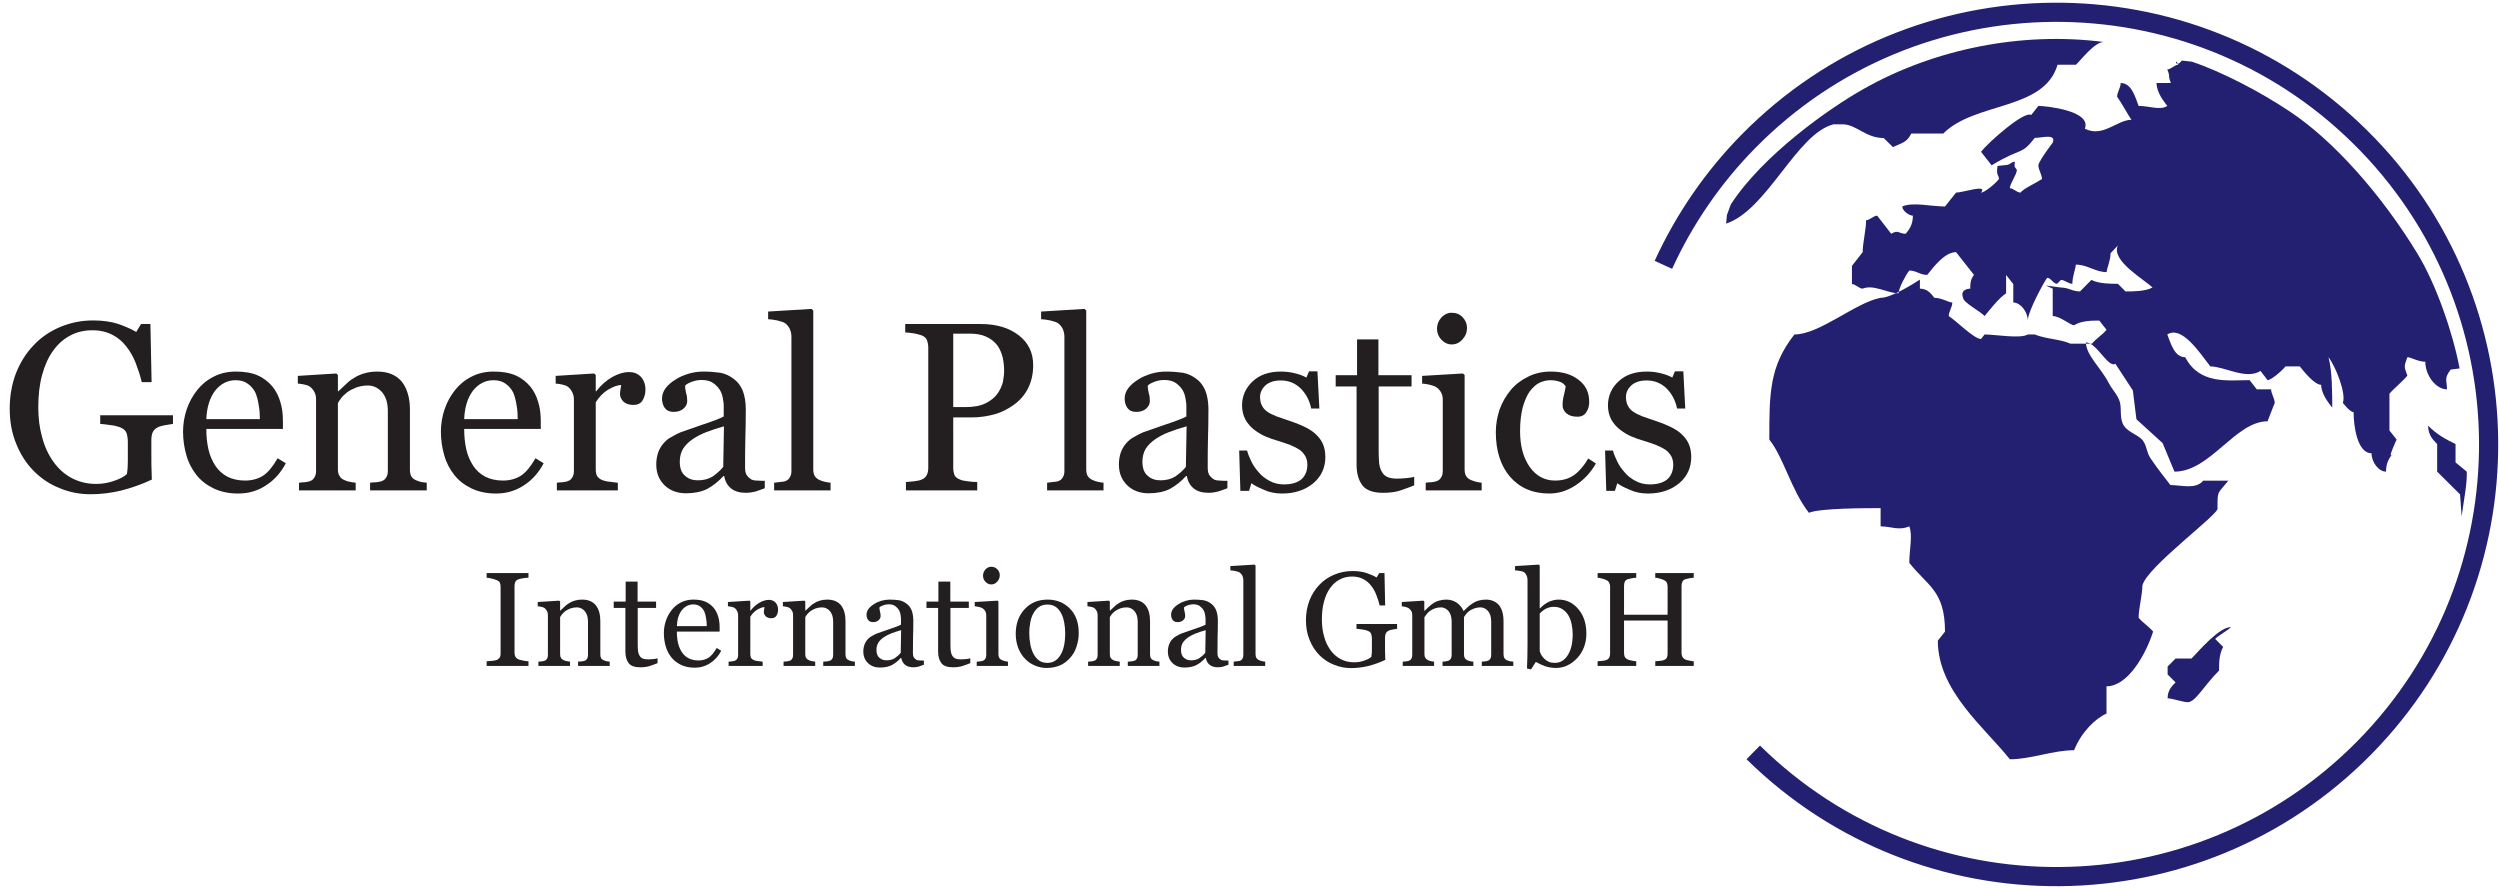
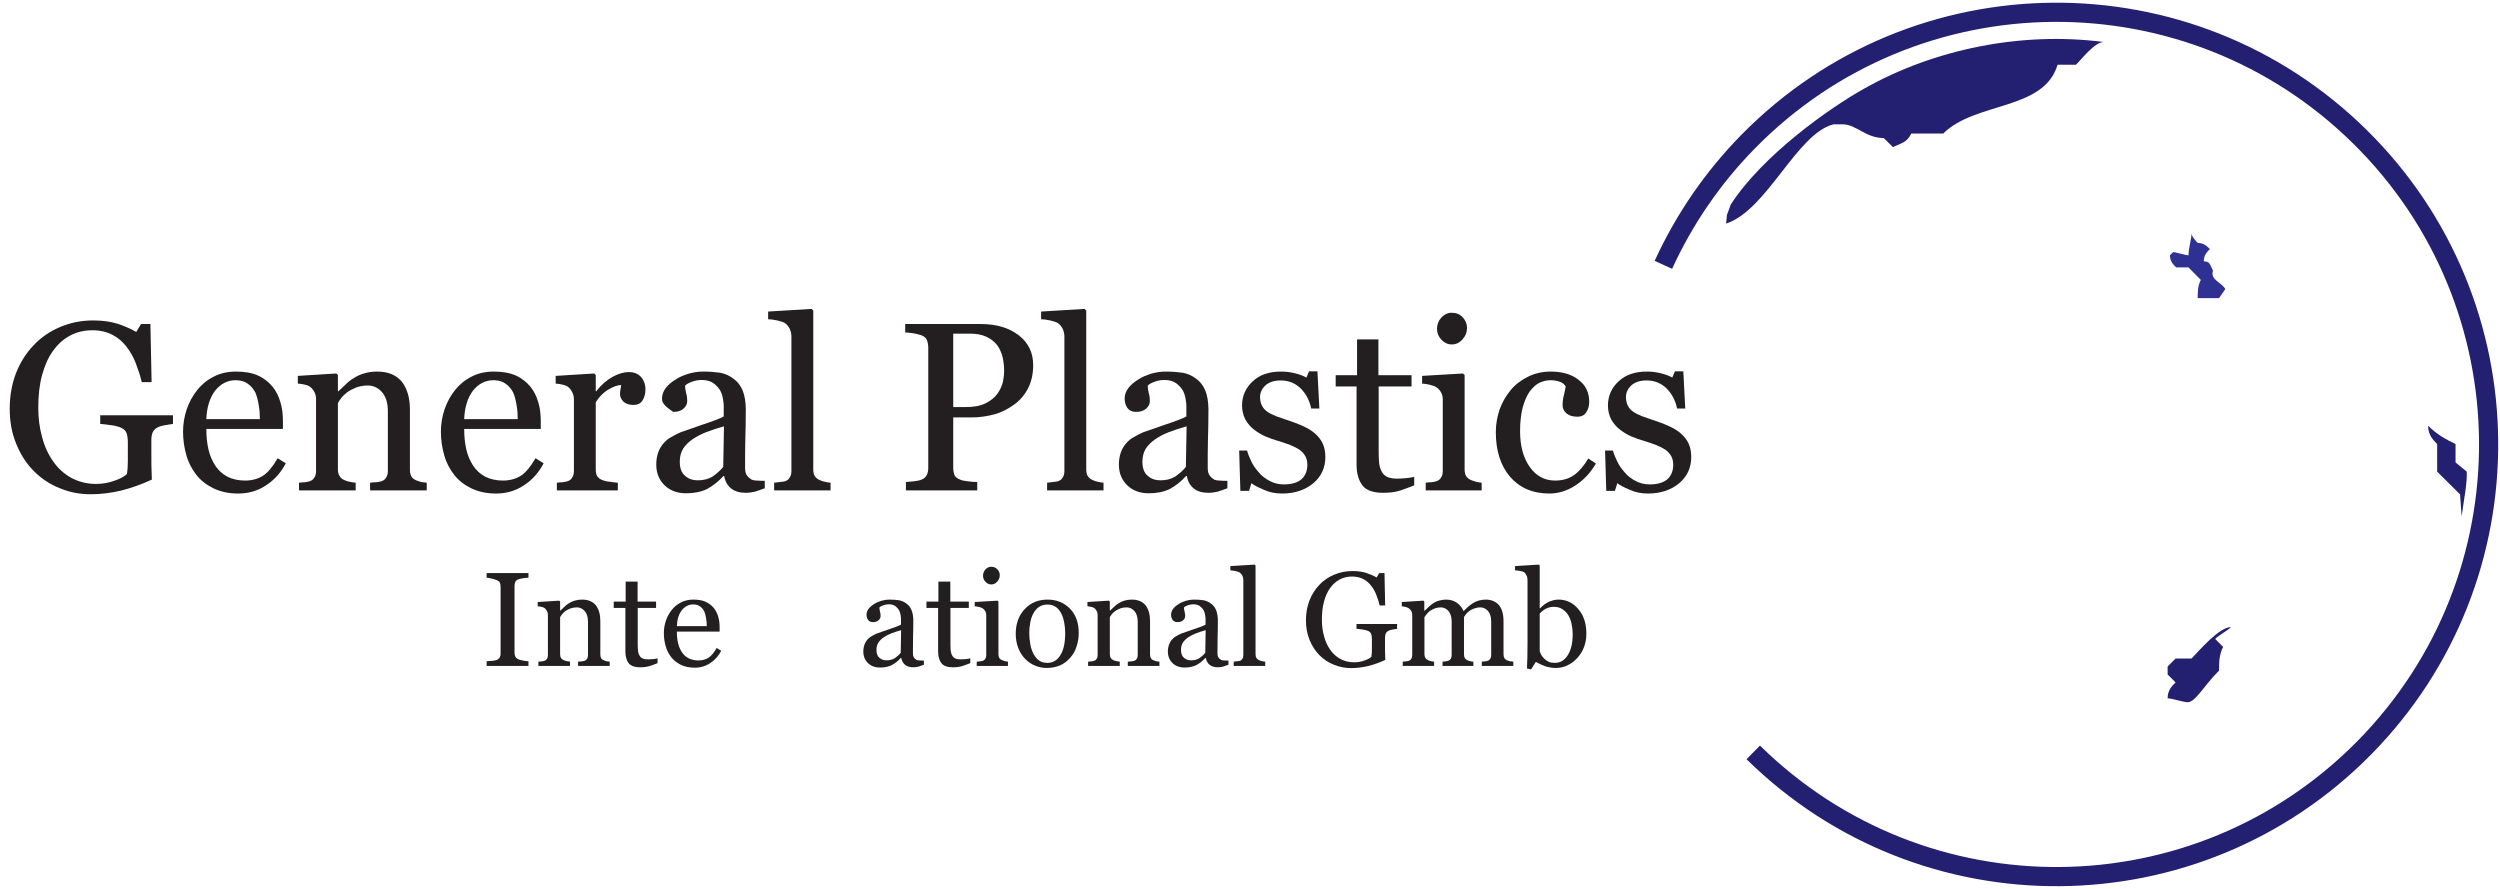
<svg xmlns="http://www.w3.org/2000/svg" width="100%" height="100%" viewBox="0 0 2309 821" version="1.1" xml:space="preserve" style="fill-rule:evenodd;clip-rule:evenodd;stroke-miterlimit:2;">
  <g transform="matrix(4.167,0,0,4.167,0,0)">
    <path d="M545.611,114.456L545.265,109.584L540.186,104.539L540.186,98.423C539.219,97.421 538.182,96.385 538.182,94.346C540.186,96.385 542.225,97.421 544.263,98.423L544.263,102.501L546.751,104.539C546.855,107.234 546.129,110.62 545.611,114.456Z" style="fill:rgb(36,32,113);" />
    <path d="M484.866,155.643C484.003,155.643 481.342,154.779 480.444,154.779C480.444,153.017 481.342,152.119 482.206,151.255L480.444,149.493L480.444,147.731L482.206,145.968L485.73,145.968C487.458,144.206 491.846,138.989 494.507,138.989C493.608,139.852 491.846,140.751 490.982,141.615L492.745,143.377C491.846,145.139 491.846,146.867 491.846,148.629C488.356,152.119 486.629,155.643 484.866,155.643Z" style="fill:rgb(36,32,113);" />
    <path d="M491.846,66.082L487.112,66.082C487.112,64.734 487.112,63.386 487.803,62.039L485.074,59.274L482.344,59.274C481.653,58.583 480.962,57.927 480.962,56.579L481.653,55.888C482.344,55.888 484.348,56.579 485.074,56.579C485.074,55.197 485.765,52.502 485.765,51.811C485.765,52.502 487.112,53.85 487.112,53.85C488.46,53.85 489.151,54.541 489.808,55.197C489.151,55.888 488.46,56.579 488.46,57.927C489.808,57.927 489.808,58.583 490.498,60C489.808,62.039 492.537,62.66 493.228,64.077L491.846,66.082Z" style="fill:rgb(46,48,146);" />
-     <path d="M453.423,63.283L454.978,63.974L454.978,70.055C456.567,70.055 458.917,72.094 459.712,72.094C461.336,71.057 463.685,71.057 465.309,71.057L466.899,73.096C466.104,74.133 464.48,75.134 463.685,76.171L458.917,76.171C456.567,75.134 453.354,75.134 451.004,74.133L449.449,74.133C447.825,75.134 442.262,74.133 439.878,74.133L439.083,75.134C437.529,75.134 433.555,71.057 431.931,70.055C431.931,69.088 432.725,68.051 432.725,67.049C431.931,67.049 430.341,66.012 428.752,66.012C427.957,65.01 427.162,63.974 425.539,63.974L425.539,61.97C423.983,62.971 419.181,66.012 416.831,66.012C411.268,67.049 403.321,74.133 397.723,74.133C392.16,81.216 392.16,87.263 392.16,97.421C395.373,101.464 396.963,108.547 400.937,113.661C403.321,112.625 413.617,112.625 416.831,112.625L416.831,116.667C419.181,116.667 420.805,117.67 423.189,116.667C423.983,118.706 423.189,121.747 423.189,124.753C427.162,129.832 431.102,130.869 431.102,139.991L429.512,141.995C429.512,153.121 439.878,161.241 445.475,168.29C450.209,168.29 454.978,166.286 459.712,166.286C461.336,162.243 464.48,159.202 466.899,158.166L466.899,152.119C471.667,152.119 475.606,145.036 477.23,139.991C476.401,138.954 474.846,137.952 474.017,136.915C474.017,134.912 474.846,131.836 474.846,129.832C475.606,125.789 492.295,113.661 491.5,112.625C491.5,108.547 491.5,109.584 493.885,106.543L488.322,106.543C486.698,108.547 483.45,107.511 481.066,107.511C479.891,105.956 478.44,104.228 476.677,101.602C475.779,100.289 475.917,99.149 475.088,97.836C474.328,96.523 471.805,95.936 470.769,94.38C469.732,92.826 470.285,90.752 469.87,89.163C469.49,87.608 468.142,86.364 467.348,84.809C465.758,81.665 462.338,78.693 462.338,75.895C464.722,75.895 467.279,81.665 468.868,80.628L472.738,86.537L473.533,92.929L479.338,98.216L481.964,104.539C489.911,104.539 495.44,93.378 502.592,93.378L504.182,89.301C504.182,88.299 503.387,87.263 503.387,86.295L500.208,86.295L498.619,84.257C493.885,84.257 487.527,85.293 484.348,79.177C481.964,79.177 481.169,76.171 480.374,74.133C483.588,72.094 487.527,78.14 489.911,81.216C493.09,81.216 497.824,84.257 501.037,82.218L502.592,84.257C503.387,84.257 505.771,82.218 506.566,81.216L509.745,81.216C510.539,82.218 512.958,85.293 514.478,85.293C514.478,87.263 516.102,89.301 516.932,90.338C516.932,87.263 516.932,82.218 516.102,79.177C517.692,81.216 520.076,87.263 519.281,89.301C519.281,89.301 520.836,91.34 521.666,91.34C521.666,94.38 522.46,100.462 525.639,100.462C525.639,102.501 527.263,104.539 528.853,104.539C528.853,102.501 529.613,101.464 530.407,100.462C528.853,102.501 531.202,97.421 531.202,97.421L529.613,95.417L529.613,87.263C530.407,86.295 532.826,84.257 533.586,83.254C532.826,81.216 532.826,81.216 533.586,79.177C534.381,79.177 535.971,80.179 537.56,80.179C537.56,83.254 539.944,86.295 542.363,86.295C542.363,84.257 541.637,83.946 543.192,81.907L545.162,81.665C543.641,73.58 539.875,62.834 535.763,56.13C528.023,43.415 517.381,31.217 507.43,24.652C501.072,20.402 492.434,15.875 485.799,13.664L483.588,13.422C482.068,15.461 481.964,12.351 482.793,14.355C481.964,14.355 481.169,15.392 480.374,15.392C481.169,17.396 480.374,16.359 481.169,18.398L477.99,18.398C477.99,20.437 479.58,22.475 480.374,23.477C478.819,24.514 476.401,23.477 474.017,23.477C473.256,21.439 472.427,18.398 470.043,18.398C470.043,19.434 469.248,20.437 469.248,21.439C470.043,22.475 471.667,25.482 472.427,26.552C469.248,26.552 466.104,30.561 462.096,28.522C463.685,24.514 453.354,23.477 451.799,23.477L450.209,25.482C448.62,24.514 440.673,31.597 439.083,33.636L441.433,36.642C448.275,32.496 447.825,34.603 451.004,30.561C452.594,30.561 455.807,29.559 454.978,31.597C456.567,29.559 451.799,35.605 451.799,36.642C451.799,37.644 452.594,38.681 452.594,39.683C451.004,40.719 448.62,41.721 447.825,42.689C447.031,42.689 446.236,41.721 445.475,41.721C445.475,40.719 447.031,38.681 447.031,37.644C446.236,36.642 446.581,36.815 446.581,35.847C445.821,35.847 445.475,36.573 444.681,36.573L442.746,36.78C442.4,39.095 443.057,38.681 443.057,39.683C442.262,40.719 439.878,42.689 439.083,42.689C440.673,40.719 435.11,42.689 433.555,42.689L431.102,45.764C427.957,45.764 423.983,44.727 421.634,45.764C421.634,46.766 423.189,47.803 423.983,47.803C423.983,49.807 423.189,50.843 422.394,51.811C420.805,51.811 420.805,50.843 419.181,51.811L416.071,47.803C415.242,47.803 414.447,48.805 413.617,48.805C413.617,50.843 412.857,53.85 412.857,55.888L410.473,58.929L410.473,62.971C411.268,62.971 412.063,63.974 412.857,63.974C415.242,62.971 418.42,65.01 420.805,65.01C420.805,63.974 422.394,60.933 423.189,59.966C424.778,59.966 425.539,60.933 427.162,60.933C428.752,58.929 431.102,55.888 433.555,55.888L437.529,60.933C436.699,61.97 436.699,62.971 436.699,63.974C436.699,63.974 434.315,63.974 435.11,66.012C435.11,67.049 439.083,69.088 439.878,70.055C440.673,69.088 443.057,66.012 444.646,65.01L444.646,60.933L446.236,62.971L446.236,67.049C447.825,67.049 449.449,69.088 449.449,71.057C449.449,69.088 453.008,62.557 453.734,61.59C454.529,61.52 455.082,62.903 455.945,62.903L456.809,62.039C457.604,62.039 458.468,62.903 459.332,62.903C459.332,61.209 460.091,59.517 460.091,58.653C462.683,58.653 464.411,60.311 466.933,60.311C466.933,59.517 467.797,57.789 467.797,56.13L469.421,54.403C467.797,57.789 475.433,62.039 477.092,63.732C475.433,64.596 472.842,64.596 471.114,64.596L469.421,62.903C467.797,62.903 465.24,62.903 463.547,62.039L461.025,64.596C459.332,64.596 458.468,63.732 456.809,63.732L453.423,63.283Z" style="fill:rgb(36,32,113);" />
    <path d="M382.589,49.565C391.711,46.524 398.241,29.593 406.396,27.555L408.4,27.555C411.441,27.555 413.479,30.595 417.522,30.595L419.561,32.599C421.599,31.632 422.602,31.632 423.638,29.593L430.721,29.593C437.805,22.51 453.043,24.548 456.049,14.355L460.126,14.355C461.163,13.388 464.238,9.31 466.277,9.31C448.205,6.961 428.821,10.796 413.065,19.711C405.601,23.892 390.744,34.327 383.625,45.315L382.762,47.665L382.589,49.565Z" style="fill:rgb(36,32,113);" />
    <path d="M38.338,93.957C37.965,94.01 37.38,94.117 36.688,94.223C35.996,94.33 35.411,94.489 34.985,94.702C34.453,94.968 34.081,95.341 33.868,95.766C33.655,96.245 33.548,96.831 33.548,97.469L33.548,100.343C33.548,102.418 33.548,103.802 33.602,104.547C33.602,105.238 33.655,105.877 33.655,106.303C31.367,107.367 29.079,108.165 26.79,108.75C24.502,109.283 22.267,109.549 20.085,109.549C17.691,109.549 15.456,109.123 13.274,108.218C11.092,107.367 9.177,106.09 7.527,104.44C5.877,102.79 4.6,100.822 3.643,98.48C2.631,96.086 2.153,93.478 2.153,90.551C2.153,87.731 2.631,85.124 3.536,82.729C4.494,80.334 5.771,78.259 7.474,76.503C9.124,74.747 11.092,73.417 13.381,72.459C15.669,71.501 18.063,71.022 20.671,71.022C22.746,71.022 24.555,71.288 26.099,71.767C27.642,72.299 29.025,72.885 30.196,73.576L31.26,71.82L33.336,71.82L33.602,84.698L31.42,84.698C31.101,83.314 30.622,81.878 30.09,80.494C29.557,79.111 28.866,77.887 28.014,76.822C27.163,75.705 26.152,74.853 24.928,74.215C23.704,73.576 22.214,73.204 20.511,73.204C18.702,73.204 16.999,73.576 15.562,74.375C14.126,75.12 12.848,76.237 11.784,77.727C10.72,79.164 9.922,80.973 9.336,83.102C8.751,85.23 8.485,87.625 8.485,90.285C8.485,92.627 8.751,94.862 9.336,96.884C9.868,98.959 10.72,100.768 11.784,102.258C12.848,103.802 14.179,105.025 15.828,105.93C17.425,106.781 19.234,107.26 21.309,107.26C22.799,107.26 24.183,106.994 25.46,106.515C26.737,106.09 27.589,105.558 28.121,105.079C28.28,104.174 28.334,103.269 28.334,102.312L28.334,97.948C28.334,97.256 28.227,96.565 28.067,96.032C27.855,95.447 27.429,95.075 26.844,94.808C26.258,94.542 25.46,94.33 24.502,94.223C23.491,94.063 22.746,94.01 22.214,93.957L22.214,92.041L38.338,92.041L38.338,93.957Z" style="fill:rgb(35,31,32);fill-rule:nonzero;" />
    <path d="M63.348,102.684C62.284,104.706 60.847,106.356 59.038,107.526C57.228,108.75 55.153,109.389 52.812,109.389C50.736,109.389 48.98,109.016 47.384,108.271C45.841,107.526 44.564,106.569 43.553,105.291C42.595,104.068 41.797,102.631 41.318,100.928C40.839,99.278 40.573,97.522 40.573,95.66C40.573,94.01 40.839,92.361 41.371,90.764C41.903,89.168 42.701,87.731 43.712,86.454C44.67,85.23 45.894,84.219 47.384,83.474C48.821,82.729 50.47,82.357 52.28,82.357C54.195,82.357 55.792,82.623 57.122,83.208C58.452,83.793 59.517,84.645 60.368,85.656C61.166,86.614 61.752,87.784 62.124,89.061C62.55,90.392 62.709,91.829 62.709,93.372L62.709,95.075L45.734,95.075C45.734,96.777 45.894,98.267 46.213,99.651C46.533,101.034 47.065,102.205 47.756,103.269C48.448,104.28 49.3,105.079 50.417,105.664C51.481,106.196 52.812,106.515 54.302,106.515C55.845,106.515 57.175,106.143 58.293,105.451C59.41,104.706 60.474,103.429 61.539,101.567L63.348,102.684ZM57.601,92.893C57.601,91.935 57.548,90.871 57.335,89.753C57.175,88.689 56.909,87.731 56.59,86.986C56.164,86.188 55.632,85.549 54.94,85.07C54.248,84.538 53.344,84.272 52.226,84.272C50.417,84.272 48.927,85.07 47.703,86.56C46.533,88.104 45.841,90.179 45.734,92.893L57.601,92.893Z" style="fill:rgb(35,31,32);fill-rule:nonzero;" />
    <path d="M94.584,108.697L82.026,108.697L82.026,106.994C82.452,106.941 82.877,106.888 83.356,106.888C83.835,106.835 84.208,106.781 84.527,106.675C85.006,106.515 85.378,106.249 85.591,105.824C85.857,105.451 85.964,104.972 85.964,104.334L85.964,91.137C85.964,89.327 85.538,87.944 84.687,86.933C83.835,85.975 82.771,85.443 81.547,85.443C80.642,85.443 79.791,85.603 78.993,85.869C78.248,86.188 77.556,86.507 76.971,86.933C76.438,87.359 75.96,87.784 75.64,88.21C75.268,88.689 75.055,89.061 74.895,89.327L74.895,104.068C74.895,104.653 75.002,105.132 75.268,105.504C75.481,105.93 75.853,106.196 76.332,106.409C76.705,106.569 77.077,106.728 77.503,106.781C77.928,106.888 78.407,106.941 78.833,106.994L78.833,108.697L66.275,108.697L66.275,106.994C66.7,106.941 67.073,106.888 67.499,106.888C67.924,106.835 68.297,106.781 68.616,106.675C69.095,106.515 69.467,106.249 69.68,105.824C69.946,105.451 70.053,104.972 70.053,104.334L70.053,88.529C70.053,87.891 69.946,87.359 69.68,86.88C69.414,86.401 69.095,85.975 68.616,85.656C68.297,85.443 67.924,85.336 67.445,85.23C67.02,85.124 66.541,85.07 66.009,85.017L66.009,83.314L74.523,82.782L74.895,83.102L74.895,86.72L75.002,86.72C75.427,86.348 75.96,85.815 76.598,85.23C77.183,84.645 77.769,84.166 78.354,83.847C78.993,83.421 79.738,83.048 80.642,82.782C81.494,82.516 82.505,82.357 83.622,82.357C86.07,82.357 87.879,83.155 89.103,84.645C90.274,86.188 90.859,88.263 90.859,90.764L90.859,104.121C90.859,104.706 90.966,105.238 91.179,105.611C91.391,105.983 91.764,106.249 92.243,106.462C92.669,106.622 93.041,106.728 93.307,106.835C93.626,106.888 94.052,106.941 94.584,106.994L94.584,108.697Z" style="fill:rgb(35,31,32);fill-rule:nonzero;" />
    <path d="M120.499,102.684C119.435,104.706 117.998,106.356 116.189,107.526C114.38,108.75 112.304,109.389 109.963,109.389C107.888,109.389 106.132,109.016 104.535,108.271C102.992,107.526 101.715,106.569 100.704,105.291C99.746,104.068 98.948,102.631 98.469,100.928C97.99,99.278 97.724,97.522 97.724,95.66C97.724,94.01 97.99,92.361 98.522,90.764C99.054,89.168 99.852,87.731 100.863,86.454C101.821,85.23 103.045,84.219 104.535,83.474C105.972,82.729 107.621,82.357 109.431,82.357C111.346,82.357 112.943,82.623 114.273,83.208C115.603,83.793 116.668,84.645 117.519,85.656C118.317,86.614 118.903,87.784 119.275,89.061C119.701,90.392 119.861,91.829 119.861,93.372L119.861,95.075L102.885,95.075C102.885,96.777 103.045,98.267 103.364,99.651C103.684,101.034 104.216,102.205 104.908,103.269C105.599,104.28 106.451,105.079 107.568,105.664C108.633,106.196 109.963,106.515 111.453,106.515C112.996,106.515 114.326,106.143 115.444,105.451C116.561,104.706 117.626,103.429 118.69,101.567L120.499,102.684ZM114.752,92.893C114.752,91.935 114.699,90.871 114.486,89.753C114.326,88.689 114.06,87.731 113.741,86.986C113.315,86.188 112.783,85.549 112.091,85.07C111.4,84.538 110.495,84.272 109.378,84.272C107.568,84.272 106.078,85.07 104.854,86.56C103.684,88.104 102.992,90.179 102.885,92.893L114.752,92.893Z" style="fill:rgb(35,31,32);fill-rule:nonzero;" />
    <path d="M143.062,86.348C143.062,87.252 142.849,88.05 142.423,88.742C141.997,89.434 141.306,89.753 140.401,89.753C139.443,89.753 138.698,89.487 138.166,89.008C137.687,88.476 137.421,87.944 137.421,87.359C137.421,86.933 137.474,86.614 137.527,86.294C137.581,85.975 137.634,85.656 137.687,85.336C136.889,85.336 135.931,85.709 134.814,86.348C133.749,86.986 132.791,87.944 132.046,89.168L132.046,104.068C132.046,104.653 132.153,105.185 132.366,105.558C132.632,105.93 133.004,106.196 133.483,106.409C133.909,106.569 134.494,106.728 135.186,106.781C135.878,106.888 136.463,106.941 136.942,106.994L136.942,108.697L123.426,108.697L123.426,106.994C123.852,106.941 124.224,106.888 124.65,106.888C125.075,106.835 125.448,106.781 125.767,106.675C126.246,106.515 126.619,106.249 126.832,105.824C127.098,105.451 127.204,104.972 127.204,104.334L127.204,88.529C127.204,87.944 127.098,87.465 126.832,86.933C126.565,86.401 126.246,85.975 125.767,85.656C125.448,85.443 125.075,85.336 124.597,85.23C124.171,85.124 123.692,85.07 123.16,85.017L123.16,83.314L131.674,82.782L132.046,83.102L132.046,86.72L132.153,86.72C133.217,85.336 134.441,84.272 135.771,83.527C137.048,82.835 138.272,82.463 139.39,82.463C140.454,82.463 141.359,82.782 142.051,83.527C142.689,84.219 143.062,85.177 143.062,86.348Z" style="fill:rgb(35,31,32);fill-rule:nonzero;" />
-     <path d="M169.509,108.218C168.71,108.538 168.019,108.75 167.38,108.963C166.742,109.123 166.05,109.229 165.305,109.229C163.921,109.229 162.857,108.91 162.059,108.271C161.261,107.633 160.728,106.728 160.516,105.504L160.356,105.504C159.238,106.728 158.015,107.686 156.737,108.378C155.46,109.016 153.864,109.336 152.055,109.336C150.139,109.336 148.543,108.75 147.319,107.58C146.095,106.409 145.456,104.866 145.456,102.95C145.456,101.939 145.616,101.088 145.882,100.289C146.148,99.544 146.574,98.799 147.106,98.214C147.585,97.682 148.117,97.203 148.862,96.831C149.554,96.405 150.245,96.086 150.831,95.82C151.629,95.553 153.225,94.968 155.567,94.17C157.961,93.372 159.558,92.786 160.409,92.307L160.409,89.753C160.409,89.54 160.356,89.115 160.25,88.476C160.143,87.838 159.983,87.199 159.664,86.614C159.292,85.975 158.813,85.443 158.174,84.964C157.536,84.485 156.631,84.219 155.514,84.219C154.715,84.219 153.97,84.379 153.279,84.645C152.587,84.911 152.108,85.177 151.842,85.496C151.842,85.815 151.895,86.348 152.055,87.039C152.268,87.678 152.321,88.316 152.321,88.902C152.321,89.487 152.055,90.072 151.523,90.551C150.937,91.084 150.192,91.296 149.234,91.296C148.383,91.296 147.744,90.977 147.319,90.392C146.893,89.753 146.733,89.061 146.733,88.316C146.733,87.518 146.999,86.773 147.532,86.028C148.117,85.283 148.862,84.645 149.766,84.113C150.511,83.58 151.469,83.208 152.587,82.835C153.704,82.516 154.769,82.357 155.833,82.357C157.27,82.357 158.547,82.463 159.664,82.623C160.728,82.835 161.686,83.261 162.591,83.953C163.496,84.591 164.134,85.443 164.613,86.56C165.039,87.625 165.305,89.061 165.305,90.764C165.305,93.265 165.252,95.447 165.198,97.363C165.145,99.278 165.145,101.407 165.145,103.642C165.145,104.334 165.252,104.866 165.464,105.238C165.73,105.664 166.103,105.983 166.582,106.303C166.848,106.409 167.22,106.515 167.806,106.515C168.338,106.569 168.923,106.569 169.509,106.569L169.509,108.218ZM160.462,94.489C158.972,94.915 157.695,95.341 156.578,95.766C155.46,96.192 154.449,96.724 153.491,97.363C152.64,97.948 151.948,98.64 151.416,99.438C150.937,100.236 150.671,101.194 150.671,102.312C150.671,103.748 151.044,104.813 151.842,105.451C152.587,106.143 153.545,106.462 154.662,106.462C155.939,106.462 157.003,106.196 157.961,105.611C158.866,104.972 159.664,104.28 160.303,103.482L160.462,94.489Z" style="fill:rgb(35,31,32);fill-rule:nonzero;" />
+     <path d="M169.509,108.218C168.71,108.538 168.019,108.75 167.38,108.963C166.742,109.123 166.05,109.229 165.305,109.229C163.921,109.229 162.857,108.91 162.059,108.271C161.261,107.633 160.728,106.728 160.516,105.504L160.356,105.504C159.238,106.728 158.015,107.686 156.737,108.378C155.46,109.016 153.864,109.336 152.055,109.336C150.139,109.336 148.543,108.75 147.319,107.58C146.095,106.409 145.456,104.866 145.456,102.95C145.456,101.939 145.616,101.088 145.882,100.289C146.148,99.544 146.574,98.799 147.106,98.214C147.585,97.682 148.117,97.203 148.862,96.831C149.554,96.405 150.245,96.086 150.831,95.82C151.629,95.553 153.225,94.968 155.567,94.17C157.961,93.372 159.558,92.786 160.409,92.307L160.409,89.753C160.409,89.54 160.356,89.115 160.25,88.476C160.143,87.838 159.983,87.199 159.664,86.614C159.292,85.975 158.813,85.443 158.174,84.964C157.536,84.485 156.631,84.219 155.514,84.219C154.715,84.219 153.97,84.379 153.279,84.645C152.587,84.911 152.108,85.177 151.842,85.496C151.842,85.815 151.895,86.348 152.055,87.039C152.268,87.678 152.321,88.316 152.321,88.902C152.321,89.487 152.055,90.072 151.523,90.551C150.937,91.084 150.192,91.296 149.234,91.296C146.893,89.753 146.733,89.061 146.733,88.316C146.733,87.518 146.999,86.773 147.532,86.028C148.117,85.283 148.862,84.645 149.766,84.113C150.511,83.58 151.469,83.208 152.587,82.835C153.704,82.516 154.769,82.357 155.833,82.357C157.27,82.357 158.547,82.463 159.664,82.623C160.728,82.835 161.686,83.261 162.591,83.953C163.496,84.591 164.134,85.443 164.613,86.56C165.039,87.625 165.305,89.061 165.305,90.764C165.305,93.265 165.252,95.447 165.198,97.363C165.145,99.278 165.145,101.407 165.145,103.642C165.145,104.334 165.252,104.866 165.464,105.238C165.73,105.664 166.103,105.983 166.582,106.303C166.848,106.409 167.22,106.515 167.806,106.515C168.338,106.569 168.923,106.569 169.509,106.569L169.509,108.218ZM160.462,94.489C158.972,94.915 157.695,95.341 156.578,95.766C155.46,96.192 154.449,96.724 153.491,97.363C152.64,97.948 151.948,98.64 151.416,99.438C150.937,100.236 150.671,101.194 150.671,102.312C150.671,103.748 151.044,104.813 151.842,105.451C152.587,106.143 153.545,106.462 154.662,106.462C155.939,106.462 157.003,106.196 157.961,105.611C158.866,104.972 159.664,104.28 160.303,103.482L160.462,94.489Z" style="fill:rgb(35,31,32);fill-rule:nonzero;" />
    <path d="M184.089,108.697L171.584,108.697L171.584,106.994C171.956,106.941 172.382,106.888 172.861,106.835C173.287,106.835 173.659,106.728 173.979,106.675C174.457,106.515 174.83,106.249 175.043,105.824C175.309,105.451 175.415,104.972 175.415,104.334L175.415,74.641C175.415,74.055 175.309,73.47 175.043,72.885C174.777,72.352 174.404,71.927 173.979,71.607C173.659,71.395 173.074,71.235 172.276,71.022C171.424,70.862 170.786,70.756 170.254,70.756L170.254,69.053L179.885,68.468L180.258,68.84L180.258,104.014C180.258,104.6 180.364,105.132 180.577,105.504C180.843,105.877 181.162,106.196 181.695,106.409C182.067,106.569 182.439,106.728 182.812,106.781C183.184,106.888 183.61,106.941 184.089,106.994L184.089,108.697Z" style="fill:rgb(35,31,32);fill-rule:nonzero;" />
    <path d="M229.001,80.92C229.001,82.835 228.629,84.538 227.884,86.028C227.139,87.518 226.074,88.742 224.744,89.7C223.414,90.658 221.977,91.403 220.434,91.829C218.837,92.254 217.188,92.52 215.379,92.52L211.281,92.52L211.281,103.695C211.281,104.28 211.388,104.813 211.547,105.291C211.76,105.717 212.186,106.09 212.824,106.303C213.09,106.462 213.676,106.569 214.474,106.675C215.219,106.781 215.964,106.835 216.603,106.835L216.603,108.697L200.798,108.697L200.798,106.835C201.224,106.835 201.809,106.728 202.607,106.675C203.406,106.569 203.938,106.462 204.257,106.303C204.789,106.09 205.162,105.77 205.374,105.345C205.641,104.919 205.747,104.334 205.747,103.695L205.747,77.088C205.747,76.45 205.641,75.918 205.481,75.439C205.321,74.96 204.896,74.587 204.257,74.321C203.618,74.108 202.927,73.949 202.288,73.842C201.65,73.789 201.064,73.683 200.638,73.683L200.638,71.82L217.454,71.82C220.86,71.82 223.68,72.672 225.808,74.321C227.937,75.971 229.001,78.153 229.001,80.92ZM221.126,87.199C221.711,86.348 222.083,85.496 222.296,84.645C222.456,83.74 222.562,82.942 222.562,82.197C222.562,81.239 222.456,80.228 222.243,79.217C221.977,78.206 221.605,77.301 221.019,76.503C220.381,75.705 219.582,75.066 218.625,74.641C217.614,74.162 216.39,73.949 214.953,73.949L211.281,73.949L211.281,90.232L213.942,90.232C215.804,90.232 217.294,89.966 218.465,89.381C219.636,88.795 220.54,88.05 221.126,87.199Z" style="fill:rgb(35,31,32);fill-rule:nonzero;" />
    <path d="M244.593,108.697L232.088,108.697L232.088,106.994C232.46,106.941 232.886,106.888 233.365,106.835C233.79,106.835 234.163,106.728 234.482,106.675C234.961,106.515 235.334,106.249 235.546,105.824C235.813,105.451 235.919,104.972 235.919,104.334L235.919,74.641C235.919,74.055 235.813,73.47 235.546,72.885C235.28,72.352 234.908,71.927 234.482,71.607C234.163,71.395 233.578,71.235 232.779,71.022C231.928,70.862 231.289,70.756 230.757,70.756L230.757,69.053L240.389,68.468L240.761,68.84L240.761,104.014C240.761,104.6 240.868,105.132 241.081,105.504C241.347,105.877 241.666,106.196 242.198,106.409C242.571,106.569 242.943,106.728 243.316,106.781C243.688,106.888 244.114,106.941 244.593,106.994L244.593,108.697Z" style="fill:rgb(35,31,32);fill-rule:nonzero;" />
    <path d="M272.051,108.218C271.253,108.538 270.561,108.75 269.922,108.963C269.284,109.123 268.592,109.229 267.847,109.229C266.463,109.229 265.399,108.91 264.601,108.271C263.803,107.633 263.271,106.728 263.058,105.504L262.898,105.504C261.781,106.728 260.557,107.686 259.28,108.378C258.003,109.016 256.406,109.336 254.597,109.336C252.681,109.336 251.085,108.75 249.861,107.58C248.637,106.409 247.998,104.866 247.998,102.95C247.998,101.939 248.158,101.088 248.424,100.289C248.69,99.544 249.116,98.799 249.648,98.214C250.127,97.682 250.659,97.203 251.404,96.831C252.096,96.405 252.788,96.086 253.373,95.82C254.171,95.553 255.768,94.968 258.109,94.17C260.504,93.372 262.1,92.786 262.951,92.307L262.951,89.753C262.951,89.54 262.898,89.115 262.792,88.476C262.685,87.838 262.526,87.199 262.206,86.614C261.834,85.975 261.355,85.443 260.716,84.964C260.078,84.485 259.173,84.219 258.056,84.219C257.258,84.219 256.513,84.379 255.821,84.645C255.129,84.911 254.65,85.177 254.384,85.496C254.384,85.815 254.437,86.348 254.597,87.039C254.81,87.678 254.863,88.316 254.863,88.902C254.863,89.487 254.597,90.072 254.065,90.551C253.479,91.084 252.734,91.296 251.777,91.296C250.925,91.296 250.287,90.977 249.861,90.392C249.435,89.753 249.276,89.061 249.276,88.316C249.276,87.518 249.542,86.773 250.074,86.028C250.659,85.283 251.404,84.645 252.309,84.113C253.054,83.58 254.012,83.208 255.129,82.835C256.246,82.516 257.311,82.357 258.375,82.357C259.812,82.357 261.089,82.463 262.206,82.623C263.271,82.835 264.228,83.261 265.133,83.953C266.038,84.591 266.676,85.443 267.155,86.56C267.581,87.625 267.847,89.061 267.847,90.764C267.847,93.265 267.794,95.447 267.741,97.363C267.687,99.278 267.687,101.407 267.687,103.642C267.687,104.334 267.794,104.866 268.007,105.238C268.273,105.664 268.645,105.983 269.124,106.303C269.39,106.409 269.763,106.515 270.348,106.515C270.88,106.569 271.466,106.569 272.051,106.569L272.051,108.218ZM263.005,94.489C261.515,94.915 260.237,95.341 259.12,95.766C258.003,96.192 256.991,96.724 256.034,97.363C255.182,97.948 254.49,98.64 253.958,99.438C253.479,100.236 253.213,101.194 253.213,102.312C253.213,103.748 253.586,104.813 254.384,105.451C255.129,106.143 256.087,106.462 257.204,106.462C258.481,106.462 259.546,106.196 260.504,105.611C261.408,104.972 262.206,104.28 262.845,103.482L263.005,94.489Z" style="fill:rgb(35,31,32);fill-rule:nonzero;" />
    <path d="M291.527,96.139C292.219,96.777 292.804,97.469 293.177,98.321C293.549,99.119 293.762,100.13 293.762,101.3C293.762,103.642 292.857,105.611 291.101,107.101C289.292,108.591 287.004,109.389 284.183,109.389C282.694,109.389 281.31,109.123 280.086,108.538C278.809,108.005 277.904,107.526 277.372,107.101L276.84,108.804L274.924,108.804L274.658,99.864L276.414,99.864C276.574,100.556 276.893,101.3 277.319,102.205C277.745,103.11 278.33,103.961 278.969,104.653C279.607,105.451 280.459,106.09 281.363,106.569C282.321,107.101 283.385,107.367 284.556,107.367C286.259,107.367 287.536,106.994 288.441,106.249C289.292,105.504 289.771,104.387 289.771,103.003C289.771,102.258 289.611,101.673 289.345,101.141C289.026,100.609 288.653,100.13 288.068,99.704C287.483,99.332 286.791,98.959 285.993,98.64C285.141,98.321 284.237,98.001 283.172,97.682C282.374,97.469 281.47,97.15 280.459,96.724C279.501,96.298 278.649,95.766 277.904,95.181C277.159,94.596 276.521,93.851 276.042,92.999C275.563,92.095 275.297,91.03 275.297,89.86C275.297,87.784 276.095,85.975 277.638,84.538C279.235,83.048 281.31,82.357 283.917,82.357C284.928,82.357 285.94,82.463 287.004,82.729C288.068,82.995 288.919,83.314 289.558,83.687L290.143,82.303L292.006,82.303L292.432,90.551L290.622,90.551C290.25,88.742 289.452,87.252 288.281,86.081C287.057,84.911 285.62,84.325 283.864,84.325C282.427,84.325 281.31,84.698 280.512,85.39C279.714,86.135 279.288,86.986 279.288,87.997C279.288,88.742 279.447,89.434 279.714,89.913C279.98,90.445 280.352,90.871 280.884,91.243C281.416,91.616 282.055,91.935 282.853,92.254C283.651,92.52 284.609,92.893 285.78,93.265C286.951,93.638 288.015,94.063 289.026,94.542C290.037,95.021 290.888,95.553 291.527,96.139Z" style="fill:rgb(35,31,32);fill-rule:nonzero;" />
    <path d="M313.451,107.58C312.28,108.059 311.216,108.431 310.258,108.75C309.247,109.07 308.023,109.229 306.533,109.229C304.405,109.229 302.861,108.697 302.01,107.633C301.159,106.515 300.68,105.025 300.68,103.003L300.68,85.656L296.05,85.656L296.05,83.155L300.786,83.155L300.786,75.226L305.522,75.226L305.522,83.155L312.866,83.155L312.866,85.656L305.575,85.656L305.575,99.97C305.575,101.088 305.628,101.939 305.682,102.684C305.788,103.376 305.948,104.014 306.267,104.547C306.533,105.079 306.959,105.451 307.491,105.717C308.076,105.983 308.821,106.09 309.726,106.09C310.152,106.09 310.79,106.036 311.642,105.983C312.493,105.877 313.078,105.824 313.451,105.664L313.451,107.58Z" style="fill:rgb(35,31,32);fill-rule:nonzero;" />
    <path d="M328.404,108.697L316.005,108.697L316.005,106.994C316.431,106.941 316.803,106.888 317.229,106.888C317.655,106.835 318.027,106.781 318.346,106.675C318.825,106.515 319.198,106.249 319.411,105.824C319.677,105.451 319.783,104.972 319.783,104.334L319.783,88.529C319.783,87.944 319.677,87.465 319.411,86.986C319.145,86.507 318.825,86.135 318.346,85.815C318.027,85.603 317.548,85.443 316.91,85.283C316.324,85.124 315.739,85.07 315.207,85.017L315.207,83.314L324.253,82.782L324.626,83.102L324.626,104.014C324.626,104.6 324.732,105.132 324.945,105.504C325.211,105.93 325.584,106.196 326.062,106.409C326.435,106.569 326.807,106.675 327.18,106.781C327.552,106.888 327.978,106.941 328.404,106.994L328.404,108.697ZM325.158,72.672C325.158,73.63 324.839,74.481 324.147,75.226C323.508,75.971 322.71,76.343 321.752,76.343C320.901,76.343 320.103,75.971 319.464,75.279C318.825,74.587 318.506,73.789 318.506,72.885C318.506,71.927 318.825,71.129 319.464,70.384C320.103,69.692 320.901,69.319 321.752,69.319C322.763,69.319 323.561,69.639 324.2,70.33C324.839,71.022 325.158,71.767 325.158,72.672Z" style="fill:rgb(35,31,32);fill-rule:nonzero;" />
    <path d="M343.41,109.389C339.685,109.389 336.812,108.112 334.683,105.664C332.608,103.216 331.543,99.917 331.543,95.766C331.543,93.957 331.863,92.307 332.395,90.711C332.98,89.168 333.778,87.731 334.843,86.454C335.854,85.23 337.184,84.219 338.727,83.474C340.217,82.729 341.92,82.357 343.729,82.357C346.23,82.357 348.306,82.942 349.849,84.166C351.445,85.336 352.243,86.986 352.243,89.061C352.243,89.966 352.031,90.711 351.605,91.35C351.179,92.041 350.541,92.361 349.583,92.361C348.518,92.361 347.774,92.095 347.188,91.616C346.603,91.084 346.337,90.498 346.337,89.86C346.337,89.061 346.443,88.263 346.656,87.465C346.869,86.614 346.975,86.028 347.029,85.656C346.709,85.124 346.23,84.751 345.645,84.591C345.006,84.379 344.368,84.272 343.623,84.272C342.825,84.272 342.026,84.485 341.281,84.804C340.483,85.177 339.791,85.815 339.047,86.773C338.408,87.678 337.929,88.849 337.503,90.285C337.131,91.775 336.918,93.531 336.918,95.553C336.918,98.799 337.61,101.407 339.047,103.482C340.483,105.504 342.346,106.515 344.687,106.515C346.337,106.515 347.774,106.09 348.891,105.291C350.008,104.493 351.073,103.269 352.031,101.62L353.733,102.737C352.563,104.759 351.073,106.356 349.21,107.58C347.348,108.804 345.379,109.389 343.41,109.389Z" style="fill:rgb(35,31,32);fill-rule:nonzero;" />
    <path d="M372.624,96.139C373.316,96.777 373.901,97.469 374.274,98.321C374.646,99.119 374.859,100.13 374.859,101.3C374.859,103.642 373.954,105.611 372.198,107.101C370.389,108.591 368.101,109.389 365.281,109.389C363.791,109.389 362.407,109.123 361.183,108.538C359.906,108.005 359.002,107.526 358.469,107.101L357.937,108.804L356.022,108.804L355.756,99.864L357.512,99.864C357.671,100.556 357.99,101.3 358.416,102.205C358.842,103.11 359.427,103.961 360.066,104.653C360.704,105.451 361.556,106.09 362.46,106.569C363.418,107.101 364.483,107.367 365.653,107.367C367.356,107.367 368.633,106.994 369.538,106.249C370.389,105.504 370.868,104.387 370.868,103.003C370.868,102.258 370.708,101.673 370.442,101.141C370.123,100.609 369.751,100.13 369.165,99.704C368.58,99.332 367.888,98.959 367.09,98.64C366.239,98.321 365.334,98.001 364.27,97.682C363.471,97.469 362.567,97.15 361.556,96.724C360.598,96.298 359.747,95.766 359.002,95.181C358.257,94.596 357.618,93.851 357.139,92.999C356.66,92.095 356.394,91.03 356.394,89.86C356.394,87.784 357.192,85.975 358.735,84.538C360.332,83.048 362.407,82.357 365.015,82.357C366.026,82.357 367.037,82.463 368.101,82.729C369.165,82.995 370.017,83.314 370.655,83.687L371.241,82.303L373.103,82.303L373.529,90.551L371.72,90.551C371.347,88.742 370.549,87.252 369.378,86.081C368.154,84.911 366.717,84.325 364.961,84.325C363.525,84.325 362.407,84.698 361.609,85.39C360.811,86.135 360.385,86.986 360.385,87.997C360.385,88.742 360.545,89.434 360.811,89.913C361.077,90.445 361.449,90.871 361.981,91.243C362.514,91.616 363.152,91.935 363.95,92.254C364.749,92.52 365.706,92.893 366.877,93.265C368.048,93.638 369.112,94.063 370.123,94.542C371.134,95.021 371.986,95.553 372.624,96.139Z" style="fill:rgb(35,31,32);fill-rule:nonzero;" />
    <path d="M117.134,147.605L107.864,147.605L107.864,146.565C108.102,146.565 108.488,146.535 108.993,146.476C109.469,146.446 109.825,146.386 110.033,146.297C110.36,146.178 110.568,146 110.716,145.792C110.865,145.584 110.954,145.287 110.954,144.901L110.954,129.986C110.954,129.63 110.895,129.362 110.776,129.124C110.687,128.887 110.419,128.708 110.033,128.56C109.736,128.441 109.379,128.322 108.934,128.233C108.488,128.114 108.132,128.055 107.864,128.055L107.864,127.015L117.134,127.015L117.134,128.055C116.837,128.055 116.48,128.085 116.064,128.144C115.648,128.203 115.262,128.293 114.965,128.382C114.609,128.501 114.341,128.708 114.222,128.946C114.103,129.214 114.044,129.511 114.044,129.837L114.044,144.723C114.044,145.049 114.103,145.317 114.252,145.584C114.371,145.822 114.638,146.03 114.965,146.178C115.173,146.238 115.5,146.327 115.946,146.416C116.421,146.505 116.807,146.565 117.134,146.565L117.134,147.605Z" style="fill:rgb(35,31,32);fill-rule:nonzero;" />
    <path d="M135.139,147.605L128.127,147.605L128.127,146.654C128.365,146.624 128.602,146.594 128.87,146.594C129.137,146.565 129.345,146.535 129.523,146.476C129.791,146.386 129.999,146.238 130.118,146C130.266,145.792 130.326,145.525 130.326,145.168L130.326,137.8C130.326,136.79 130.088,136.017 129.613,135.453C129.137,134.918 128.543,134.621 127.86,134.621C127.355,134.621 126.879,134.71 126.433,134.859C126.018,135.037 125.631,135.215 125.304,135.453C125.007,135.691 124.74,135.928 124.562,136.166C124.354,136.433 124.235,136.641 124.146,136.79L124.146,145.02C124.146,145.347 124.205,145.614 124.354,145.822C124.473,146.06 124.681,146.208 124.948,146.327C125.156,146.416 125.364,146.505 125.602,146.535C125.839,146.594 126.107,146.624 126.344,146.654L126.344,147.605L119.333,147.605L119.333,146.654C119.57,146.624 119.778,146.594 120.016,146.594C120.254,146.565 120.462,146.535 120.64,146.476C120.907,146.386 121.115,146.238 121.234,146C121.383,145.792 121.442,145.525 121.442,145.168L121.442,136.344C121.442,135.988 121.383,135.691 121.234,135.423C121.086,135.156 120.907,134.918 120.64,134.74C120.462,134.621 120.254,134.562 119.986,134.502C119.749,134.443 119.481,134.413 119.184,134.383L119.184,133.433L123.938,133.135L124.146,133.314L124.146,135.334L124.205,135.334C124.443,135.126 124.74,134.829 125.096,134.502C125.423,134.175 125.75,133.908 126.077,133.73C126.433,133.492 126.849,133.284 127.355,133.135C127.83,132.987 128.394,132.898 129.018,132.898C130.385,132.898 131.395,133.343 132.079,134.175C132.732,135.037 133.059,136.196 133.059,137.592L133.059,145.049C133.059,145.376 133.118,145.673 133.237,145.881C133.356,146.089 133.564,146.238 133.831,146.357C134.069,146.446 134.277,146.505 134.426,146.565C134.604,146.594 134.842,146.624 135.139,146.654L135.139,147.605Z" style="fill:rgb(35,31,32);fill-rule:nonzero;" />
    <path d="M145.746,146.981C145.092,147.248 144.498,147.456 143.963,147.634C143.398,147.813 142.715,147.902 141.883,147.902C140.695,147.902 139.833,147.605 139.358,147.01C138.882,146.386 138.615,145.555 138.615,144.426L138.615,134.74L136.03,134.74L136.03,133.343L138.674,133.343L138.674,128.916L141.319,128.916L141.319,133.343L145.419,133.343L145.419,134.74L141.348,134.74L141.348,142.732C141.348,143.356 141.378,143.831 141.408,144.247C141.467,144.634 141.556,144.99 141.735,145.287C141.883,145.584 142.121,145.792 142.418,145.941C142.745,146.089 143.161,146.149 143.666,146.149C143.903,146.149 144.26,146.119 144.735,146.089C145.211,146.03 145.538,146 145.746,145.911L145.746,146.981Z" style="fill:rgb(35,31,32);fill-rule:nonzero;" />
    <path d="M159.858,144.247C159.264,145.376 158.462,146.297 157.452,146.951C156.441,147.634 155.283,147.991 153.975,147.991C152.817,147.991 151.836,147.783 150.945,147.367C150.083,146.951 149.37,146.416 148.806,145.703C148.271,145.02 147.825,144.218 147.558,143.267C147.291,142.346 147.142,141.365 147.142,140.325C147.142,139.404 147.291,138.483 147.588,137.592C147.885,136.701 148.33,135.899 148.895,135.185C149.43,134.502 150.113,133.938 150.945,133.522C151.747,133.106 152.668,132.898 153.678,132.898C154.748,132.898 155.639,133.046 156.382,133.373C157.125,133.7 157.719,134.175 158.194,134.74C158.64,135.275 158.967,135.928 159.175,136.641C159.413,137.384 159.502,138.186 159.502,139.048L159.502,139.999L150.024,139.999C150.024,140.949 150.113,141.781 150.291,142.554C150.47,143.326 150.767,143.98 151.153,144.574C151.539,145.139 152.015,145.584 152.638,145.911C153.233,146.208 153.975,146.386 154.807,146.386C155.669,146.386 156.412,146.178 157.036,145.792C157.66,145.376 158.254,144.663 158.848,143.623L159.858,144.247ZM156.649,138.78C156.649,138.246 156.62,137.651 156.501,137.028C156.412,136.433 156.263,135.899 156.085,135.483C155.847,135.037 155.55,134.68 155.164,134.413C154.778,134.116 154.273,133.967 153.649,133.967C152.638,133.967 151.807,134.413 151.123,135.245C150.47,136.106 150.083,137.265 150.024,138.78L156.649,138.78Z" style="fill:rgb(35,31,32);fill-rule:nonzero;" />
-     <path d="M172.456,135.126C172.456,135.631 172.337,136.077 172.099,136.463C171.861,136.849 171.475,137.028 170.97,137.028C170.435,137.028 170.019,136.879 169.722,136.612C169.455,136.314 169.306,136.017 169.306,135.691C169.306,135.453 169.336,135.275 169.366,135.096C169.395,134.918 169.425,134.74 169.455,134.562C169.009,134.562 168.474,134.77 167.85,135.126C167.256,135.483 166.721,136.017 166.305,136.701L166.305,145.02C166.305,145.347 166.365,145.644 166.484,145.852C166.632,146.06 166.84,146.208 167.108,146.327C167.345,146.416 167.672,146.505 168.058,146.535C168.445,146.594 168.771,146.624 169.039,146.654L169.039,147.605L161.492,147.605L161.492,146.654C161.73,146.624 161.938,146.594 162.176,146.594C162.413,146.565 162.621,146.535 162.8,146.476C163.067,146.386 163.275,146.238 163.394,146C163.542,145.792 163.602,145.525 163.602,145.168L163.602,136.344C163.602,136.017 163.542,135.75 163.394,135.453C163.245,135.156 163.067,134.918 162.8,134.74C162.621,134.621 162.413,134.562 162.146,134.502C161.908,134.443 161.641,134.413 161.344,134.383L161.344,133.433L166.097,133.135L166.305,133.314L166.305,135.334L166.365,135.334C166.959,134.562 167.642,133.967 168.385,133.551C169.098,133.165 169.782,132.957 170.406,132.957C171,132.957 171.505,133.135 171.891,133.551C172.248,133.938 172.456,134.472 172.456,135.126Z" style="fill:rgb(35,31,32);fill-rule:nonzero;" />
-     <path d="M189.48,147.605L182.468,147.605L182.468,146.654C182.706,146.624 182.944,146.594 183.211,146.594C183.478,146.565 183.686,146.535 183.865,146.476C184.132,146.386 184.34,146.238 184.459,146C184.607,145.792 184.667,145.525 184.667,145.168L184.667,137.8C184.667,136.79 184.429,136.017 183.954,135.453C183.478,134.918 182.884,134.621 182.201,134.621C181.696,134.621 181.22,134.71 180.775,134.859C180.359,135.037 179.972,135.215 179.646,135.453C179.349,135.691 179.081,135.928 178.903,136.166C178.695,136.433 178.576,136.641 178.487,136.79L178.487,145.02C178.487,145.347 178.546,145.614 178.695,145.822C178.814,146.06 179.022,146.208 179.289,146.327C179.497,146.416 179.705,146.505 179.943,146.535C180.18,146.594 180.448,146.624 180.686,146.654L180.686,147.605L173.674,147.605L173.674,146.654C173.911,146.624 174.119,146.594 174.357,146.594C174.595,146.565 174.803,146.535 174.981,146.476C175.248,146.386 175.456,146.238 175.575,146C175.724,145.792 175.783,145.525 175.783,145.168L175.783,136.344C175.783,135.988 175.724,135.691 175.575,135.423C175.427,135.156 175.248,134.918 174.981,134.74C174.803,134.621 174.595,134.562 174.327,134.502C174.09,134.443 173.822,134.413 173.525,134.383L173.525,133.433L178.279,133.135L178.487,133.314L178.487,135.334L178.546,135.334C178.784,135.126 179.081,134.829 179.438,134.502C179.764,134.175 180.091,133.908 180.418,133.73C180.775,133.492 181.191,133.284 181.696,133.135C182.171,132.987 182.736,132.898 183.359,132.898C184.726,132.898 185.736,133.343 186.42,134.175C187.073,135.037 187.4,136.196 187.4,137.592L187.4,145.049C187.4,145.376 187.46,145.673 187.578,145.881C187.697,146.089 187.905,146.238 188.173,146.357C188.41,146.446 188.618,146.505 188.767,146.565C188.945,146.594 189.183,146.624 189.48,146.654L189.48,147.605Z" style="fill:rgb(35,31,32);fill-rule:nonzero;" />
    <path d="M204.781,147.337C204.335,147.515 203.949,147.634 203.593,147.753C203.236,147.842 202.85,147.902 202.434,147.902C201.661,147.902 201.067,147.723 200.621,147.367C200.176,147.01 199.879,146.505 199.76,145.822L199.671,145.822C199.047,146.505 198.363,147.04 197.65,147.426C196.937,147.783 196.046,147.961 195.036,147.961C193.966,147.961 193.075,147.634 192.392,146.981C191.708,146.327 191.352,145.465 191.352,144.396C191.352,143.831 191.441,143.356 191.589,142.91C191.738,142.494 191.976,142.078 192.273,141.752C192.54,141.454 192.837,141.187 193.253,140.979C193.639,140.741 194.026,140.563 194.353,140.415C194.798,140.266 195.689,139.939 196.997,139.494C198.334,139.048 199.225,138.721 199.7,138.454L199.7,137.028C199.7,136.909 199.671,136.671 199.611,136.314C199.552,135.958 199.463,135.601 199.285,135.275C199.077,134.918 198.809,134.621 198.453,134.354C198.096,134.086 197.591,133.938 196.967,133.938C196.521,133.938 196.105,134.027 195.719,134.175C195.333,134.324 195.066,134.472 194.917,134.651C194.917,134.829 194.947,135.126 195.036,135.512C195.155,135.869 195.184,136.225 195.184,136.552C195.184,136.879 195.036,137.206 194.739,137.473C194.412,137.77 193.996,137.889 193.461,137.889C192.986,137.889 192.629,137.711 192.392,137.384C192.154,137.028 192.065,136.641 192.065,136.225C192.065,135.78 192.213,135.364 192.51,134.948C192.837,134.532 193.253,134.175 193.758,133.878C194.174,133.581 194.709,133.373 195.333,133.165C195.957,132.987 196.551,132.898 197.145,132.898C197.948,132.898 198.661,132.957 199.285,133.046C199.879,133.165 200.414,133.403 200.919,133.789C201.424,134.146 201.78,134.621 202.048,135.245C202.285,135.839 202.434,136.641 202.434,137.592C202.434,138.988 202.404,140.207 202.374,141.276C202.345,142.346 202.345,143.534 202.345,144.782C202.345,145.168 202.404,145.465 202.523,145.673C202.672,145.911 202.88,146.089 203.147,146.268C203.295,146.327 203.503,146.386 203.83,146.386C204.127,146.416 204.454,146.416 204.781,146.416L204.781,147.337ZM199.73,139.672C198.898,139.909 198.185,140.147 197.561,140.385C196.937,140.623 196.373,140.92 195.838,141.276C195.363,141.603 194.976,141.989 194.679,142.435C194.412,142.881 194.263,143.415 194.263,144.039C194.263,144.841 194.471,145.436 194.917,145.792C195.333,146.178 195.868,146.357 196.492,146.357C197.205,146.357 197.799,146.208 198.334,145.881C198.839,145.525 199.285,145.139 199.641,144.693L199.73,139.672Z" style="fill:rgb(35,31,32);fill-rule:nonzero;" />
    <path d="M215.061,146.981C214.407,147.248 213.813,147.456 213.278,147.634C212.714,147.813 212.03,147.902 211.199,147.902C210.01,147.902 209.149,147.605 208.673,147.01C208.198,146.386 207.93,145.555 207.93,144.426L207.93,134.74L205.346,134.74L205.346,133.343L207.99,133.343L207.99,128.916L210.634,128.916L210.634,133.343L214.734,133.343L214.734,134.74L210.664,134.74L210.664,142.732C210.664,143.356 210.693,143.831 210.723,144.247C210.783,144.634 210.872,144.99 211.05,145.287C211.199,145.584 211.436,145.792 211.733,145.941C212.06,146.089 212.476,146.149 212.981,146.149C213.219,146.149 213.575,146.119 214.051,146.089C214.526,146.03 214.853,146 215.061,145.911L215.061,146.981Z" style="fill:rgb(35,31,32);fill-rule:nonzero;" />
    <path d="M223.41,147.605L216.487,147.605L216.487,146.654C216.725,146.624 216.933,146.594 217.17,146.594C217.408,146.565 217.616,146.535 217.794,146.476C218.062,146.386 218.27,146.238 218.389,146C218.537,145.792 218.597,145.525 218.597,145.168L218.597,136.344C218.597,136.017 218.537,135.75 218.389,135.483C218.24,135.215 218.062,135.007 217.794,134.829C217.616,134.71 217.349,134.621 216.992,134.532C216.665,134.443 216.339,134.413 216.041,134.383L216.041,133.433L221.092,133.135L221.3,133.314L221.3,144.99C221.3,145.317 221.36,145.614 221.479,145.822C221.627,146.06 221.835,146.208 222.102,146.327C222.31,146.416 222.518,146.476 222.726,146.535C222.934,146.594 223.172,146.624 223.41,146.654L223.41,147.605ZM221.597,127.49C221.597,128.025 221.419,128.501 221.033,128.916C220.676,129.332 220.231,129.54 219.696,129.54C219.221,129.54 218.775,129.332 218.418,128.946C218.062,128.56 217.884,128.114 217.884,127.609C217.884,127.074 218.062,126.629 218.418,126.213C218.775,125.827 219.221,125.619 219.696,125.619C220.26,125.619 220.706,125.797 221.063,126.183C221.419,126.569 221.597,126.985 221.597,127.49Z" style="fill:rgb(35,31,32);fill-rule:nonzero;" />
    <path d="M239.097,140.296C239.097,141.306 238.949,142.286 238.622,143.267C238.325,144.247 237.849,145.079 237.255,145.733C236.601,146.505 235.829,147.1 234.938,147.486C234.076,147.842 233.095,148.05 231.996,148.05C231.075,148.05 230.214,147.872 229.382,147.515C228.579,147.189 227.837,146.684 227.213,146.03C226.559,145.376 226.084,144.574 225.697,143.653C225.341,142.702 225.133,141.662 225.133,140.504C225.133,138.275 225.787,136.433 227.094,135.037C228.401,133.611 230.095,132.898 232.204,132.898C234.195,132.898 235.859,133.581 237.166,134.918C238.473,136.255 239.097,138.067 239.097,140.296ZM236.096,140.325C236.096,139.612 236.037,138.84 235.888,138.038C235.74,137.236 235.532,136.552 235.235,135.988C234.938,135.393 234.522,134.888 234.017,134.532C233.511,134.175 232.888,133.997 232.174,133.997C231.432,133.997 230.808,134.175 230.273,134.532C229.738,134.918 229.322,135.423 228.995,136.047C228.669,136.641 228.461,137.325 228.342,138.067C228.193,138.84 228.134,139.553 228.134,140.266C228.134,141.187 228.223,142.049 228.371,142.851C228.52,143.623 228.758,144.336 229.085,144.96C229.411,145.555 229.827,146.06 230.332,146.416C230.837,146.773 231.432,146.921 232.174,146.921C233.393,146.921 234.343,146.357 235.056,145.168C235.769,144.01 236.096,142.405 236.096,140.325Z" style="fill:rgb(35,31,32);fill-rule:nonzero;" />
    <path d="M256.983,147.605L249.971,147.605L249.971,146.654C250.209,146.624 250.447,146.594 250.714,146.594C250.981,146.565 251.189,146.535 251.368,146.476C251.635,146.386 251.843,146.238 251.962,146C252.11,145.792 252.17,145.525 252.17,145.168L252.17,137.8C252.17,136.79 251.932,136.017 251.457,135.453C250.981,134.918 250.387,134.621 249.704,134.621C249.199,134.621 248.723,134.71 248.278,134.859C247.862,135.037 247.476,135.215 247.149,135.453C246.852,135.691 246.584,135.928 246.406,136.166C246.198,136.433 246.079,136.641 245.99,136.79L245.99,145.02C245.99,145.347 246.049,145.614 246.198,145.822C246.317,146.06 246.525,146.208 246.792,146.327C247,146.416 247.208,146.505 247.446,146.535C247.684,146.594 247.951,146.624 248.189,146.654L248.189,147.605L241.177,147.605L241.177,146.654C241.415,146.624 241.622,146.594 241.86,146.594C242.098,146.565 242.306,146.535 242.484,146.476C242.752,146.386 242.959,146.238 243.078,146C243.227,145.792 243.286,145.525 243.286,145.168L243.286,136.344C243.286,135.988 243.227,135.691 243.078,135.423C242.93,135.156 242.752,134.918 242.484,134.74C242.306,134.621 242.098,134.562 241.83,134.502C241.593,134.443 241.325,134.413 241.028,134.383L241.028,133.433L245.782,133.135L245.99,133.314L245.99,135.334L246.049,135.334C246.287,135.126 246.584,134.829 246.941,134.502C247.268,134.175 247.594,133.908 247.921,133.73C248.278,133.492 248.694,133.284 249.199,133.135C249.674,132.987 250.239,132.898 250.863,132.898C252.229,132.898 253.239,133.343 253.923,134.175C254.576,135.037 254.903,136.196 254.903,137.592L254.903,145.049C254.903,145.376 254.963,145.673 255.082,145.881C255.2,146.089 255.408,146.238 255.676,146.357C255.913,146.446 256.121,146.505 256.27,146.565C256.448,146.594 256.686,146.624 256.983,146.654L256.983,147.605Z" style="fill:rgb(35,31,32);fill-rule:nonzero;" />
    <path d="M272.284,147.337C271.838,147.515 271.452,147.634 271.096,147.753C270.739,147.842 270.353,147.902 269.937,147.902C269.164,147.902 268.57,147.723 268.125,147.367C267.679,147.01 267.382,146.505 267.263,145.822L267.174,145.822C266.55,146.505 265.867,147.04 265.154,147.426C264.44,147.783 263.549,147.961 262.539,147.961C261.469,147.961 260.578,147.634 259.895,146.981C259.211,146.327 258.855,145.465 258.855,144.396C258.855,143.831 258.944,143.356 259.092,142.91C259.241,142.494 259.479,142.078 259.776,141.752C260.043,141.454 260.34,141.187 260.756,140.979C261.143,140.741 261.529,140.563 261.856,140.415C262.301,140.266 263.193,139.939 264.5,139.494C265.837,139.048 266.728,138.721 267.204,138.454L267.204,137.028C267.204,136.909 267.174,136.671 267.114,136.314C267.055,135.958 266.966,135.601 266.788,135.275C266.58,134.918 266.312,134.621 265.956,134.354C265.599,134.086 265.094,133.938 264.47,133.938C264.024,133.938 263.609,134.027 263.222,134.175C262.836,134.324 262.569,134.472 262.42,134.651C262.42,134.829 262.45,135.126 262.539,135.512C262.658,135.869 262.688,136.225 262.688,136.552C262.688,136.879 262.539,137.206 262.242,137.473C261.915,137.77 261.499,137.889 260.964,137.889C260.489,137.889 260.132,137.711 259.895,137.384C259.657,137.028 259.568,136.641 259.568,136.225C259.568,135.78 259.716,135.364 260.014,134.948C260.34,134.532 260.756,134.175 261.261,133.878C261.677,133.581 262.212,133.373 262.836,133.165C263.46,132.987 264.054,132.898 264.648,132.898C265.451,132.898 266.164,132.957 266.788,133.046C267.382,133.165 267.917,133.403 268.422,133.789C268.927,134.146 269.283,134.621 269.551,135.245C269.788,135.839 269.937,136.641 269.937,137.592C269.937,138.988 269.907,140.207 269.878,141.276C269.848,142.346 269.848,143.534 269.848,144.782C269.848,145.168 269.907,145.465 270.026,145.673C270.175,145.911 270.383,146.089 270.65,146.268C270.799,146.327 271.007,146.386 271.333,146.386C271.63,146.416 271.957,146.416 272.284,146.416L272.284,147.337ZM267.233,139.672C266.401,139.909 265.688,140.147 265.064,140.385C264.44,140.623 263.876,140.92 263.341,141.276C262.866,141.603 262.48,141.989 262.182,142.435C261.915,142.881 261.766,143.415 261.766,144.039C261.766,144.841 261.974,145.436 262.42,145.792C262.836,146.178 263.371,146.357 263.995,146.357C264.708,146.357 265.302,146.208 265.837,145.881C266.342,145.525 266.788,145.139 267.144,144.693L267.233,139.672Z" style="fill:rgb(35,31,32);fill-rule:nonzero;" />
    <path d="M280.425,147.605L273.443,147.605L273.443,146.654C273.651,146.624 273.889,146.594 274.156,146.565C274.394,146.565 274.602,146.505 274.78,146.476C275.047,146.386 275.255,146.238 275.374,146C275.523,145.792 275.582,145.525 275.582,145.168L275.582,128.59C275.582,128.263 275.523,127.936 275.374,127.609C275.225,127.312 275.018,127.074 274.78,126.896C274.602,126.777 274.275,126.688 273.829,126.569C273.354,126.48 272.997,126.421 272.7,126.421L272.7,125.47L278.078,125.143L278.286,125.351L278.286,144.99C278.286,145.317 278.345,145.614 278.464,145.822C278.613,146.03 278.791,146.208 279.088,146.327C279.296,146.416 279.504,146.505 279.712,146.535C279.92,146.594 280.157,146.624 280.425,146.654L280.425,147.605Z" style="fill:rgb(35,31,32);fill-rule:nonzero;" />
    <path d="M309.66,139.375C309.452,139.404 309.126,139.464 308.739,139.523C308.353,139.583 308.026,139.672 307.789,139.791C307.491,139.939 307.284,140.147 307.165,140.385C307.046,140.652 306.986,140.979 306.986,141.336L306.986,142.94C306.986,144.099 306.986,144.871 307.016,145.287C307.016,145.673 307.046,146.03 307.046,146.268C305.768,146.862 304.491,147.307 303.213,147.634C301.936,147.931 300.688,148.08 299.47,148.08C298.133,148.08 296.885,147.842 295.667,147.337C294.448,146.862 293.379,146.149 292.458,145.228C291.537,144.307 290.824,143.207 290.289,141.9C289.724,140.563 289.457,139.107 289.457,137.473C289.457,135.899 289.724,134.443 290.229,133.106C290.764,131.769 291.477,130.61 292.428,129.63C293.349,128.649 294.448,127.906 295.726,127.371C297.004,126.837 298.341,126.569 299.796,126.569C300.955,126.569 301.965,126.718 302.827,126.985C303.688,127.282 304.461,127.609 305.115,127.995L305.709,127.015L306.868,127.015L307.016,134.205L305.798,134.205C305.62,133.433 305.352,132.63 305.055,131.858C304.758,131.085 304.372,130.402 303.896,129.808C303.421,129.184 302.857,128.708 302.173,128.352C301.49,127.995 300.658,127.787 299.707,127.787C298.697,127.787 297.746,127.995 296.944,128.441C296.142,128.857 295.429,129.481 294.835,130.313C294.24,131.115 293.795,132.125 293.468,133.314C293.141,134.502 292.993,135.839 292.993,137.325C292.993,138.632 293.141,139.88 293.468,141.009C293.765,142.168 294.24,143.178 294.835,144.01C295.429,144.871 296.172,145.555 297.093,146.06C297.984,146.535 298.994,146.802 300.153,146.802C300.985,146.802 301.757,146.654 302.47,146.386C303.183,146.149 303.659,145.852 303.956,145.584C304.045,145.079 304.075,144.574 304.075,144.039L304.075,141.603C304.075,141.217 304.015,140.831 303.926,140.533C303.807,140.207 303.57,139.999 303.243,139.85C302.916,139.702 302.47,139.583 301.936,139.523C301.371,139.434 300.955,139.404 300.658,139.375L300.658,138.305L309.66,138.305L309.66,139.375Z" style="fill:rgb(35,31,32);fill-rule:nonzero;" />
    <path d="M335.42,147.605L328.438,147.605L328.438,146.654C328.675,146.624 328.883,146.594 329.121,146.594C329.329,146.565 329.537,146.535 329.715,146.476C329.983,146.386 330.191,146.238 330.309,146C330.458,145.792 330.517,145.525 330.517,145.168L330.517,137.77C330.517,136.76 330.28,135.988 329.834,135.453C329.359,134.918 328.794,134.621 328.111,134.621C327.635,134.621 327.19,134.71 326.774,134.859C326.358,135.007 325.972,135.185 325.615,135.453C325.348,135.661 325.11,135.899 324.932,136.136C324.724,136.404 324.605,136.612 324.486,136.76L324.486,145.02C324.486,145.347 324.546,145.644 324.664,145.852C324.783,146.06 324.991,146.238 325.259,146.357C325.496,146.446 325.675,146.505 325.853,146.565C326.031,146.594 326.269,146.624 326.566,146.654L326.566,147.605L319.732,147.605L319.732,146.654C319.97,146.624 320.178,146.594 320.386,146.594C320.594,146.565 320.772,146.535 320.951,146.476C321.218,146.386 321.426,146.238 321.545,146C321.693,145.792 321.753,145.525 321.753,145.168L321.753,137.77C321.753,136.76 321.515,135.988 321.069,135.453C320.594,134.918 320.029,134.621 319.346,134.621C318.871,134.621 318.425,134.71 318.009,134.859C317.593,135.007 317.207,135.215 316.85,135.483C316.583,135.691 316.345,135.928 316.167,136.196C315.959,136.463 315.811,136.671 315.721,136.79L315.721,144.99C315.721,145.317 315.781,145.584 315.929,145.822C316.048,146.03 316.256,146.208 316.524,146.327C316.732,146.416 316.94,146.505 317.148,146.535C317.355,146.594 317.593,146.624 317.861,146.654L317.861,147.605L310.908,147.605L310.908,146.654C311.146,146.624 311.354,146.594 311.592,146.594C311.829,146.565 312.037,146.535 312.216,146.476C312.483,146.386 312.691,146.238 312.81,146C312.958,145.792 313.018,145.525 313.018,145.168L313.018,136.285C313.018,135.958 312.958,135.691 312.81,135.423C312.661,135.185 312.483,134.977 312.216,134.799C312.037,134.68 311.8,134.591 311.532,134.532C311.265,134.443 310.997,134.413 310.7,134.383L310.7,133.433L315.484,133.135L315.692,133.314L315.692,135.364L315.781,135.364C316.019,135.126 316.316,134.859 316.672,134.502C317.029,134.175 317.355,133.908 317.653,133.73C317.979,133.492 318.395,133.284 318.93,133.135C319.435,132.987 319.97,132.898 320.564,132.898C321.485,132.898 322.287,133.165 322.971,133.64C323.624,134.146 324.1,134.74 324.397,135.453C324.754,135.126 325.051,134.829 325.318,134.562C325.585,134.324 325.942,134.027 326.358,133.759C326.744,133.492 327.16,133.284 327.665,133.135C328.17,132.987 328.705,132.898 329.329,132.898C330.547,132.898 331.498,133.314 332.211,134.086C332.894,134.888 333.251,136.106 333.251,137.741L333.251,145.02C333.251,145.347 333.31,145.644 333.429,145.852C333.548,146.06 333.756,146.238 334.023,146.357C334.261,146.446 334.469,146.505 334.677,146.565C334.915,146.594 335.152,146.624 335.42,146.654L335.42,147.605Z" style="fill:rgb(35,31,32);fill-rule:nonzero;" />
    <path d="M351.612,140.444C351.612,142.583 350.929,144.396 349.592,145.852C348.225,147.307 346.65,148.05 344.868,148.05C344.095,148.05 343.323,147.931 342.55,147.694C341.808,147.426 341.094,147.1 340.411,146.713L339.342,148.377L338.45,148.169C338.48,147.456 338.51,146.594 338.539,145.584C338.569,144.574 338.569,143.594 338.569,142.673L338.569,128.501C338.569,128.174 338.51,127.847 338.331,127.52C338.183,127.193 338.005,126.956 337.767,126.807C337.589,126.688 337.291,126.599 336.846,126.54C336.43,126.48 336.073,126.421 335.806,126.421L335.806,125.47L341.065,125.143L341.273,125.351L341.273,134.799L341.362,134.829C341.956,134.175 342.639,133.7 343.323,133.373C344.036,133.076 344.749,132.898 345.432,132.898C347.185,132.898 348.671,133.611 349.829,135.007C351.018,136.374 351.612,138.216 351.612,140.444ZM348.582,140.533C348.582,139.82 348.492,139.078 348.344,138.335C348.195,137.592 347.958,136.968 347.631,136.404C347.304,135.839 346.858,135.393 346.324,135.037C345.789,134.68 345.165,134.502 344.422,134.502C343.739,134.502 343.145,134.651 342.639,134.918C342.134,135.185 341.689,135.542 341.273,135.988L341.273,144.336C341.332,144.544 341.451,144.812 341.6,145.139C341.778,145.436 342.016,145.733 342.313,146.03C342.58,146.297 342.907,146.505 343.293,146.684C343.65,146.862 344.095,146.921 344.63,146.921C345.819,146.921 346.769,146.357 347.482,145.228C348.225,144.069 348.582,142.524 348.582,140.533Z" style="fill:rgb(35,31,32);fill-rule:nonzero;" />
-     <path d="M375.411,147.605L366.884,147.605L366.884,146.565C367.092,146.565 367.448,146.535 367.894,146.476C368.31,146.446 368.636,146.386 368.785,146.297C369.082,146.208 369.29,146.03 369.439,145.792C369.558,145.555 369.617,145.228 369.617,144.871L369.617,137.533L359.961,137.533L359.961,144.693C359.961,145.049 360.02,145.317 360.109,145.555C360.228,145.792 360.436,146 360.793,146.178C360.941,146.268 361.238,146.327 361.654,146.416C362.07,146.505 362.397,146.565 362.665,146.565L362.665,147.605L354.108,147.605L354.108,146.565C354.346,146.565 354.672,146.535 355.118,146.476C355.564,146.446 355.861,146.386 356.009,146.297C356.306,146.208 356.514,146.03 356.663,145.792C356.782,145.555 356.871,145.228 356.871,144.871L356.871,130.016C356.871,129.689 356.812,129.422 356.663,129.154C356.544,128.887 356.336,128.708 356.009,128.56C355.772,128.441 355.445,128.322 355.059,128.233C354.702,128.114 354.375,128.055 354.108,128.055L354.108,127.015L362.665,127.015L362.665,128.055C362.367,128.055 362.041,128.114 361.654,128.174C361.268,128.263 360.971,128.322 360.793,128.382C360.436,128.501 360.228,128.708 360.109,128.976C360.02,129.243 359.961,129.54 359.961,129.867L359.961,136.255L369.617,136.255L369.617,130.016C369.617,129.689 369.558,129.422 369.439,129.154C369.32,128.887 369.082,128.708 368.785,128.56C368.518,128.441 368.221,128.322 367.834,128.233C367.478,128.114 367.151,128.055 366.884,128.055L366.884,127.015L375.411,127.015L375.411,128.055C375.143,128.055 374.816,128.114 374.43,128.174C374.044,128.263 373.747,128.322 373.539,128.382C373.212,128.501 373.004,128.708 372.885,128.976C372.766,129.243 372.707,129.54 372.707,129.867L372.707,144.693C372.707,145.049 372.766,145.317 372.885,145.555C373.004,145.792 373.212,146 373.539,146.178C373.717,146.268 374.014,146.327 374.43,146.416C374.846,146.505 375.173,146.565 375.411,146.565L375.411,147.605Z" style="fill:rgb(35,31,32);fill-rule:nonzero;" />
    <path d="M368.685,58.702C373.327,48.539 379.713,39.267 387.553,31.304C424.669,-6.391 485.317,-6.861 523.013,30.256C560.709,67.373 561.178,128.02 524.062,165.716C486.945,203.411 426.298,203.881 388.602,166.764" style="fill:none;stroke:rgb(36,32,113);stroke-width:4.25px;" />
  </g>
</svg>